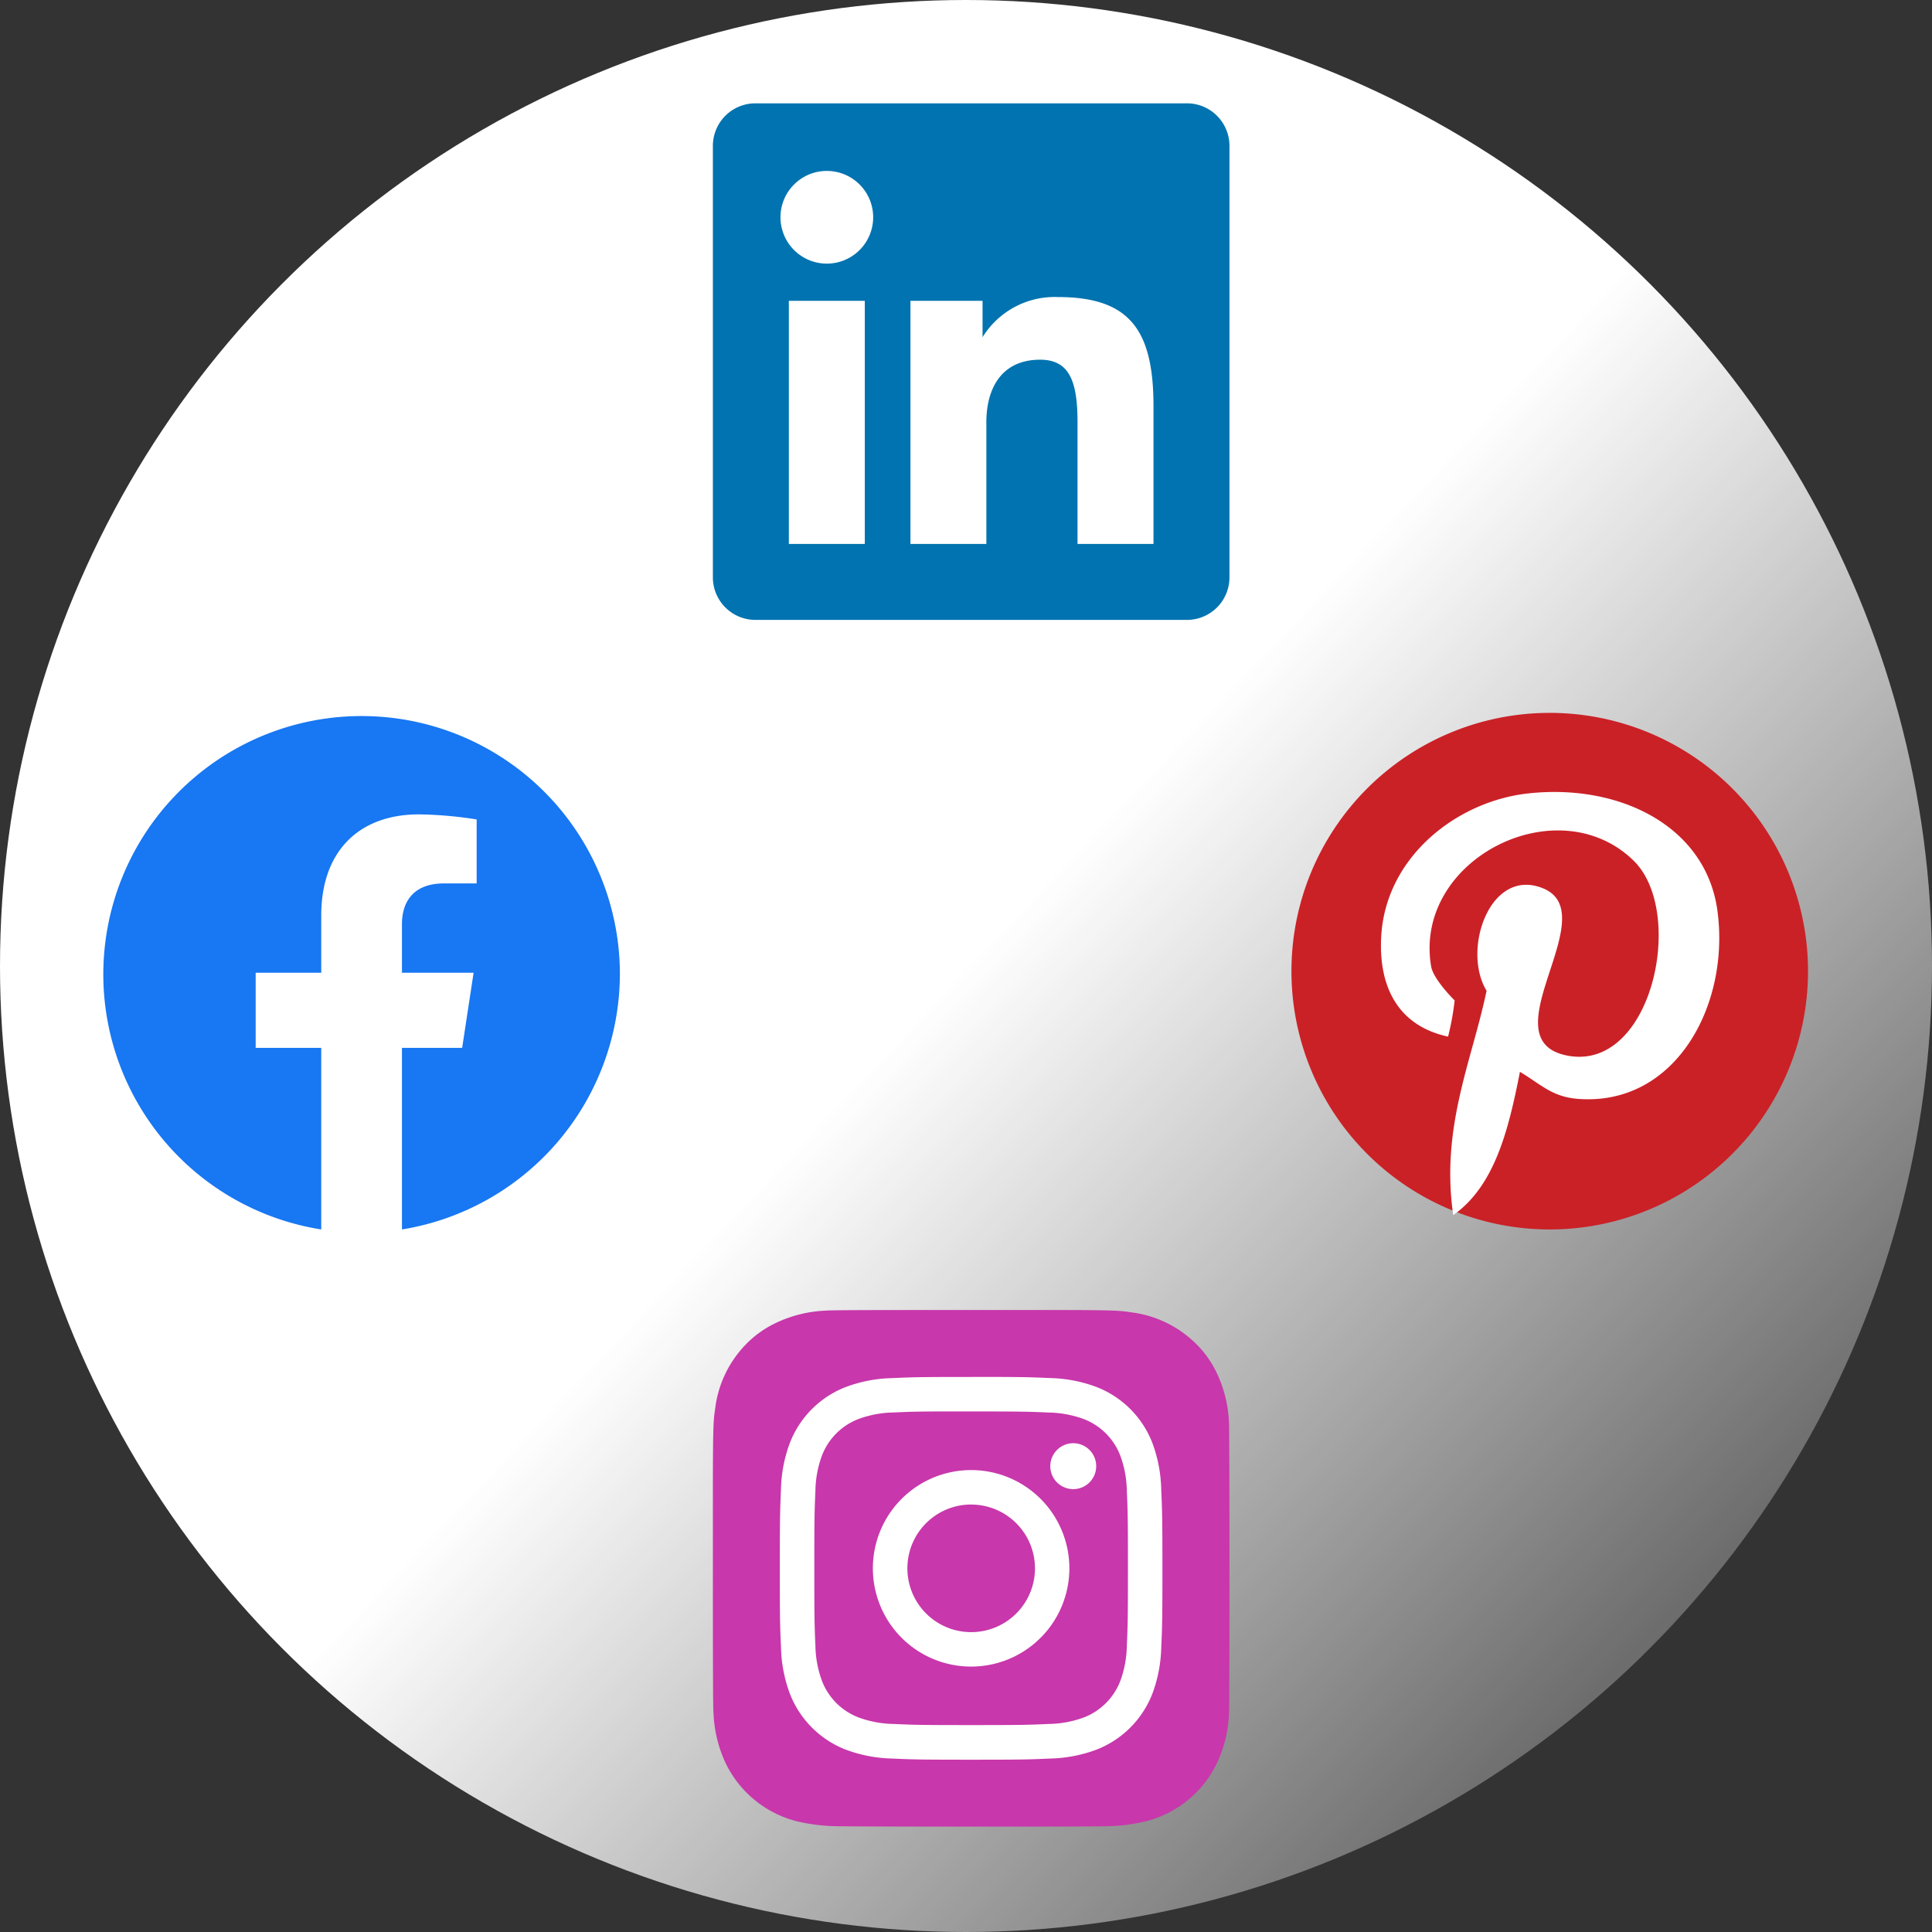
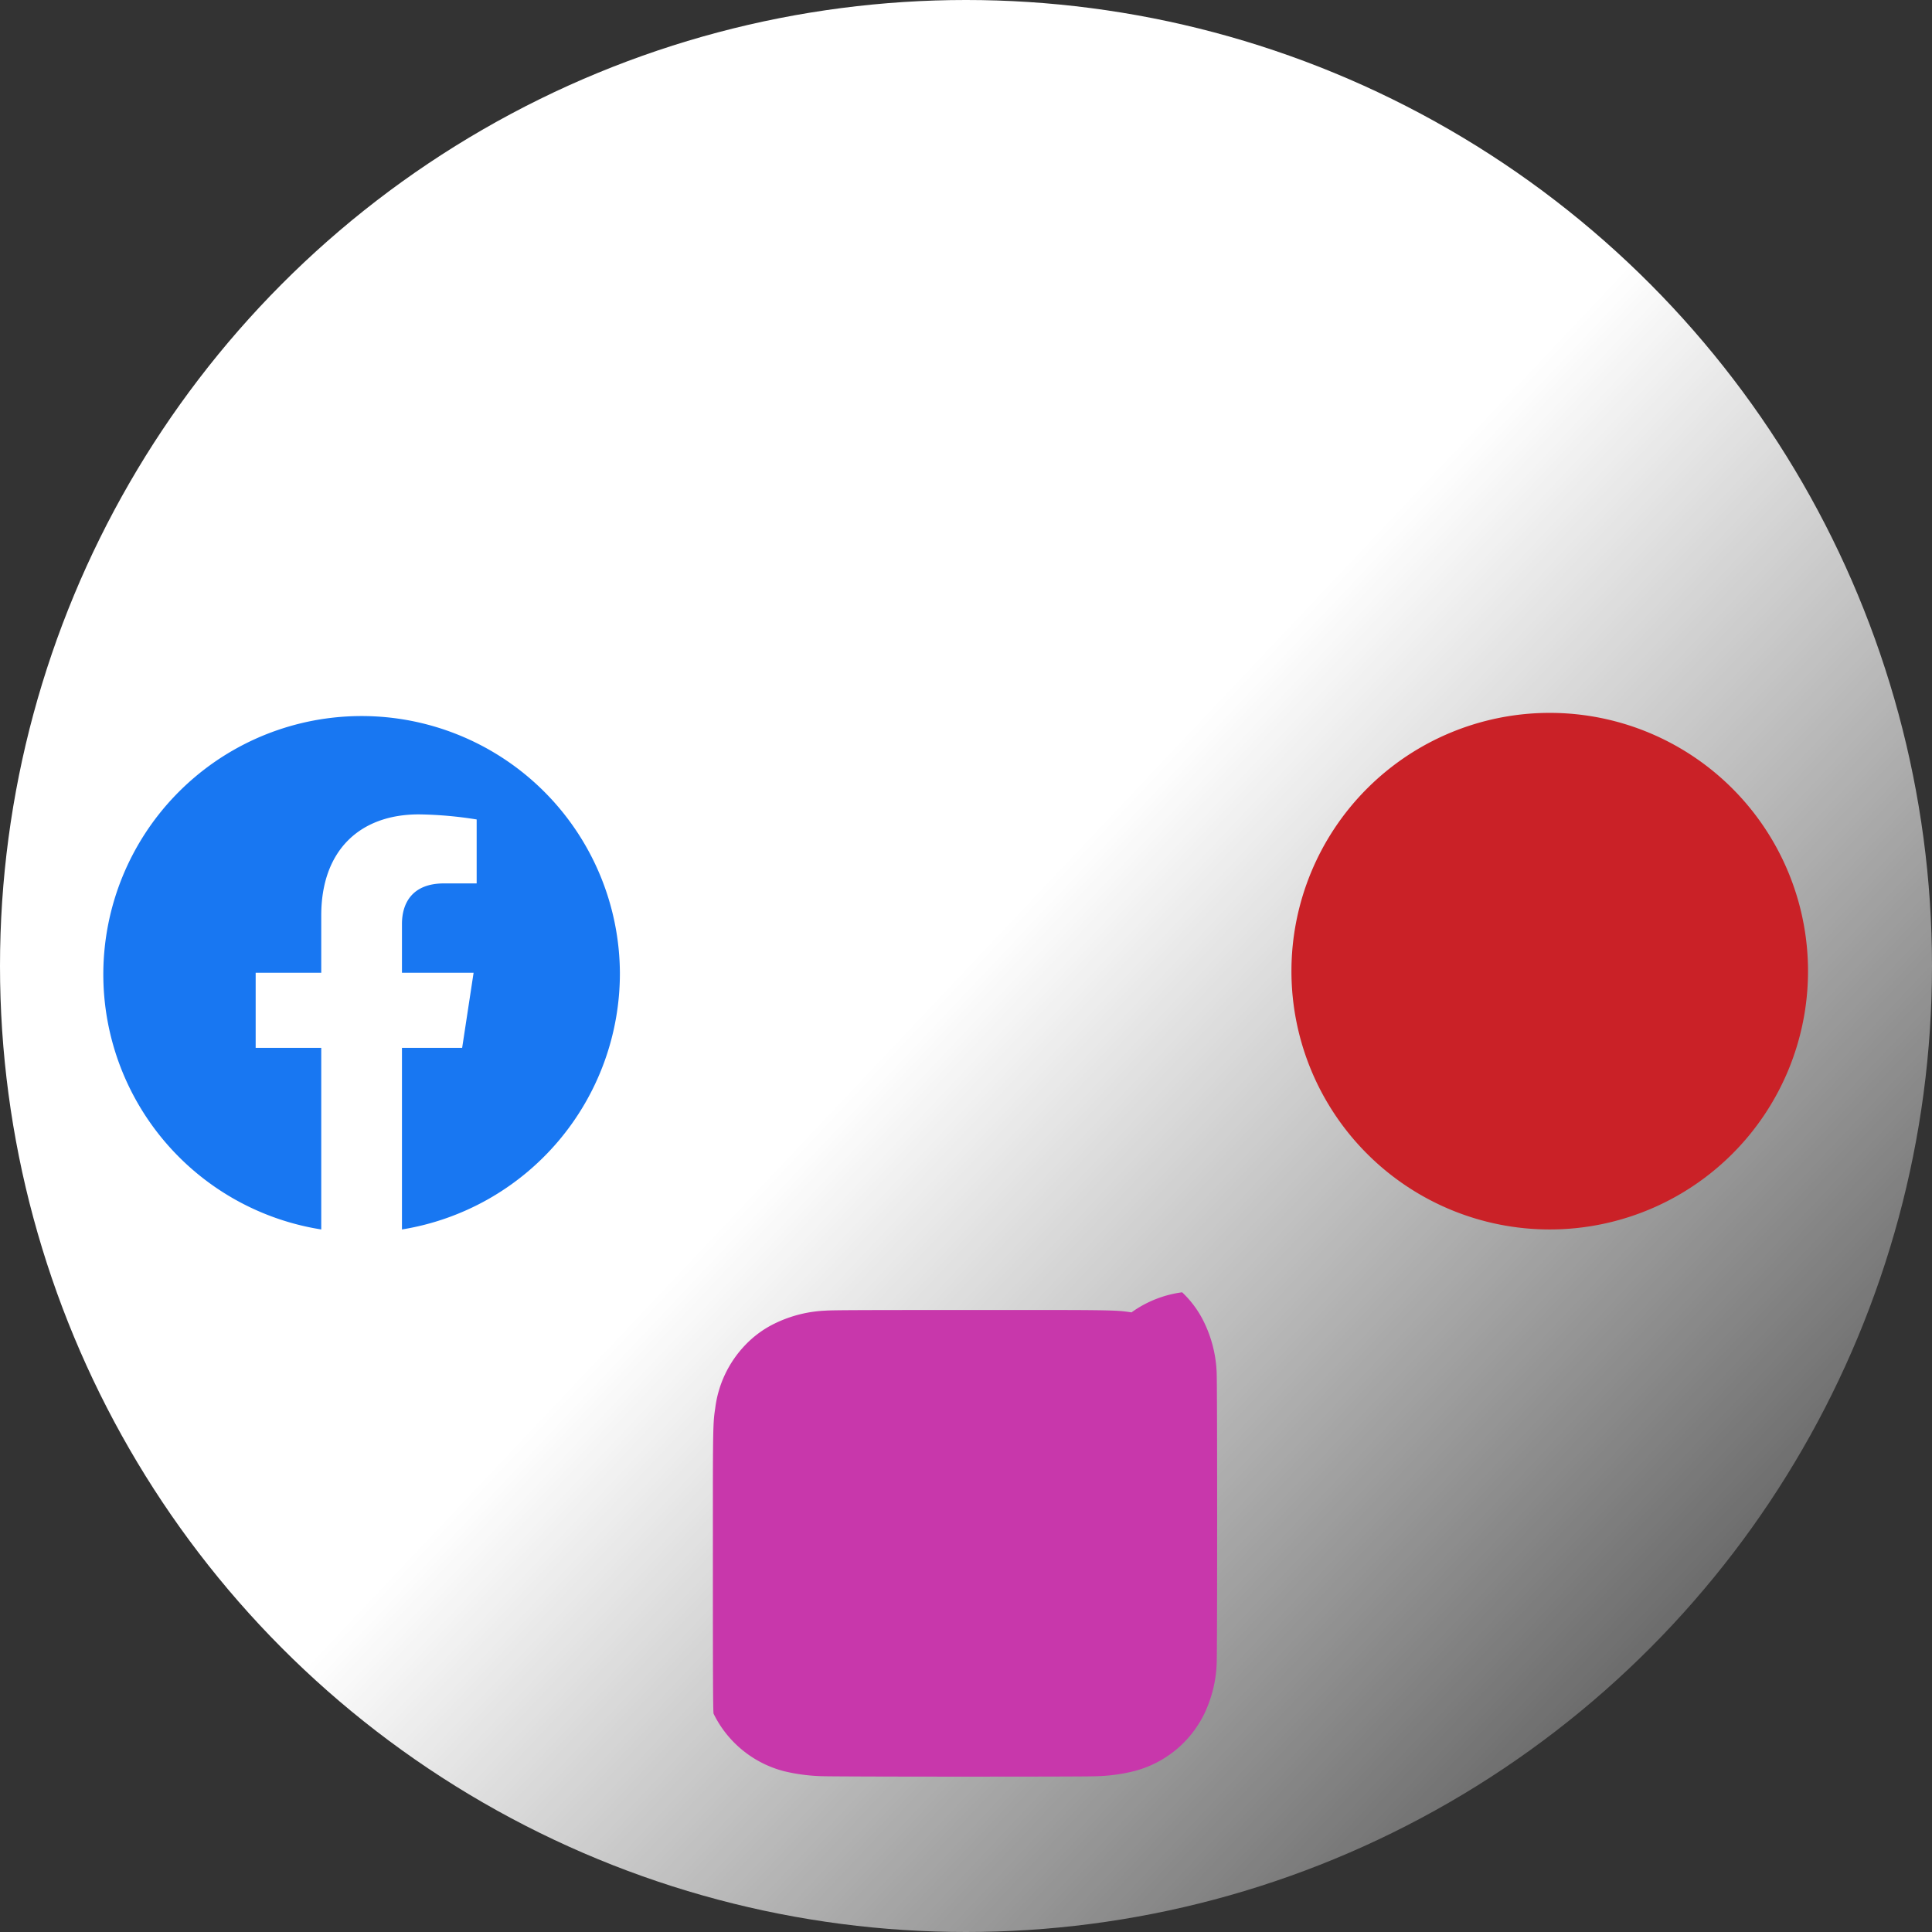
<svg xmlns="http://www.w3.org/2000/svg" width="187" height="187" viewBox="0 0 187 187">
  <rect x="0" y="0" width="187" height="187" fill="#333333" stroke="none" />
  <defs>
    <linearGradient id="linear-gradient" x1="0.5" y1="0.5" x2="1" y2="0.972" gradientUnits="objectBoundingBox">
      <stop offset="0" stop-color="#fff" />
      <stop offset="1" stop-color="#fff" stop-opacity="0" />
    </linearGradient>
    <radialGradient id="radial-gradient" cx="0.266" cy="1.077" r="0.991" gradientTransform="translate(-2.918 5.666) rotate(-90) scale(1 0.93)" gradientUnits="objectBoundingBox">
      <stop offset="0" stop-color="#fd5" />
      <stop offset="0.1" stop-color="#fd5" />
      <stop offset="0.5" stop-color="#ff543e" />
      <stop offset="1" stop-color="#c837ab" />
    </radialGradient>
    <radialGradient id="radial-gradient-2" cx="-0.168" cy="0.072" r="0.443" gradientTransform="matrix(0.196, 0.981, -4.042, 0.809, 15.634, -0.42)" gradientUnits="objectBoundingBox">
      <stop offset="0" stop-color="#3771c8" />
      <stop offset="0.128" stop-color="#3771c8" />
      <stop offset="1" stop-color="#60f" stop-opacity="0" />
    </radialGradient>
  </defs>
  <g id="Gruppe_368" data-name="Gruppe 368" transform="translate(-10695 -2436)">
    <circle id="Ellipse_37" data-name="Ellipse 37" cx="93.5" cy="93.5" r="93.5" transform="translate(10695 2436)" fill="url(#linear-gradient)" />
    <g id="Facebook-f_Logo-Blue-Logo.wine" transform="translate(10908 2538)">
      <path id="Pfad_85" data-name="Pfad 85" d="M50,25.153A25,25,0,1,0,21.094,50V32.424H14.746V25.153h6.348V19.611c0-6.3,3.732-9.786,9.443-9.786a38.219,38.219,0,0,1,5.6.491v6.19H32.98c-3.106,0-4.074,1.939-4.074,3.928v4.718H35.84l-1.108,7.271H28.906V50A25.113,25.113,0,0,0,50,25.153" transform="translate(-203 -33)" fill="#1877f2" />
    </g>
    <g id="pinterest-1" transform="translate(10815.9 2500.8)">
      <path id="Pfad_83" data-name="Pfad 83" d="M54.1,29.2a25,25,0,1,1-25-25A25,25,0,0,1,54.1,29.2Z" transform="translate(0 0)" fill="#ca2127" />
-       <path id="Pfad_84" data-name="Pfad 84" d="M78.273,62.076c-6.995.766-13.961,6.261-14.244,14.126-.184,4.8,1.784,8.4,6.485,9.413a26.116,26.116,0,0,0,.637-3.5s-2.067-2.024-2.28-3.311C67.144,68.452,81.147,61.382,88.5,68.611c5.069,5.017,1.727,20.445-6.457,18.84-7.844-1.533,3.837-13.808-2.421-16.223-5.083-1.966-7.788,6-5.381,9.948-1.416,6.8-4.46,13.2-3.228,21.717,4.007-2.819,5.352-8.227,6.457-13.866,2.011,1.186,3.087,2.429,5.65,2.617,9.458.708,14.74-9.181,13.451-18.319C95.406,65.228,87.108,61.107,78.273,62.076Z" transform="translate(-51.254 -50.081)" fill="#fff" />
    </g>
    <g id="cdnlogo.com_linkedin" transform="translate(10395.323 2291.001)">
-       <path id="Pfad_80" data-name="Pfad 80" d="M372.795,205h41.763a4.118,4.118,0,0,0,4.118-4.118V159.117A4.118,4.118,0,0,0,414.557,155H372.795a4.118,4.118,0,0,0-4.118,4.118v41.763A4.118,4.118,0,0,0,372.795,205" transform="translate(0 0)" fill="none" fill-rule="evenodd" />
-       <path id="Pfad_81" data-name="Pfad 81" d="M372.795,205h41.765a4.118,4.118,0,0,0,4.118-4.118V159.117A4.118,4.118,0,0,0,414.559,155H372.795a4.118,4.118,0,0,0-4.118,4.118v41.765A4.118,4.118,0,0,0,372.795,205Zm15-30.882h6.985v3.516a8.2,8.2,0,0,1,7.272-3.884c6.914,0,9.272,3.125,9.272,10.547v13.35h-7.353V185.858c0-3.906-.763-6.043-3.614-6.043-3.854,0-5.209,2.929-5.209,6.043v11.788H387.8V174.117ZM376.03,197.646h7.353V174.117H376.03Zm8.162-31.617a4.486,4.486,0,1,1-4.486-4.486A4.486,4.486,0,0,1,384.192,166.029Z" fill="#0073b0" fill-rule="evenodd" />
-     </g>
+       </g>
    <g id="Instagram-Logo.wine" transform="translate(10764 2562.796)">
-       <path id="Pfad_77" data-name="Pfad 77" d="M25.008,0C14.57,0,11.518.011,10.925.06A12.4,12.4,0,0,0,6,1.3,9.98,9.98,0,0,0,3.125,3.4,10.733,10.733,0,0,0,.23,9.484C.06,10.653.011,10.892,0,16.865c0,1.991,0,4.611,0,8.126C0,35.422.013,38.472.063,39.064A12.563,12.563,0,0,0,1.255,43.9a10.532,10.532,0,0,0,6.826,5.577,17.733,17.733,0,0,0,3.63.481c.619.027,6.929.046,13.244.046s12.628-.008,13.232-.038a17.076,17.076,0,0,0,3.761-.492,10.468,10.468,0,0,0,6.826-5.589,12.357,12.357,0,0,0,1.179-4.738c.034-.431.048-7.3.048-14.159s-.015-13.717-.049-14.147a12.218,12.218,0,0,0-1.2-4.785,9.911,9.911,0,0,0-2.14-2.933A10.79,10.79,0,0,0,40.521.229C39.353.06,39.12.01,33.145,0Z" transform="translate(0)" fill="url(#radial-gradient)" />
-       <path id="Pfad_78" data-name="Pfad 78" d="M25.008,0C14.57,0,11.518.011,10.925.06A12.4,12.4,0,0,0,6,1.3,9.98,9.98,0,0,0,3.125,3.4,10.733,10.733,0,0,0,.23,9.484C.06,10.653.011,10.892,0,16.865c0,1.991,0,4.611,0,8.126C0,35.422.013,38.472.063,39.064A12.563,12.563,0,0,0,1.255,43.9a10.532,10.532,0,0,0,6.826,5.577,17.733,17.733,0,0,0,3.63.481c.619.027,6.929.046,13.244.046s12.628-.008,13.232-.038a17.076,17.076,0,0,0,3.761-.492,10.468,10.468,0,0,0,6.826-5.589,12.357,12.357,0,0,0,1.179-4.738c.034-.431.048-7.3.048-14.159s-.015-13.717-.049-14.147a12.218,12.218,0,0,0-1.2-4.785,9.911,9.911,0,0,0-2.14-2.933A10.79,10.79,0,0,0,40.521.229C39.353.06,39.12.01,33.145,0Z" transform="translate(0)" fill="url(#radial-gradient-2)" />
-       <path id="Pfad_79" data-name="Pfad 79" d="M35.515,17c-5.028,0-5.659.022-7.634.112a13.582,13.582,0,0,0-4.494.86,9.472,9.472,0,0,0-5.417,5.416,13.533,13.533,0,0,0-.86,4.5C17.023,29.859,17,30.491,17,35.521s.022,5.659.112,7.635a13.616,13.616,0,0,0,.86,4.5,9.476,9.476,0,0,0,5.414,5.418,13.593,13.593,0,0,0,4.494.86c1.975.09,2.605.112,7.633.112s5.658-.022,7.632-.112a13.6,13.6,0,0,0,4.5-.86,9.488,9.488,0,0,0,5.414-5.418,13.732,13.732,0,0,0,.86-4.5c.089-1.976.112-2.605.112-7.635S54,29.86,53.916,27.884a13.726,13.726,0,0,0-.86-4.5,9.474,9.474,0,0,0-5.415-5.417,13.625,13.625,0,0,0-4.5-.86c-1.975-.09-2.6-.112-7.633-.112Zm-1.661,3.338h1.661c4.943,0,5.529.018,7.481.106a10.247,10.247,0,0,1,3.437.638A6.136,6.136,0,0,1,49.947,24.6a10.237,10.237,0,0,1,.638,3.438c.089,1.952.108,2.539.108,7.482s-.019,5.529-.108,7.482a10.247,10.247,0,0,1-.638,3.438,6.141,6.141,0,0,1-3.513,3.513A10.209,10.209,0,0,1,43,50.587c-1.952.089-2.538.108-7.481.108s-5.53-.019-7.481-.108a10.267,10.267,0,0,1-3.438-.639,6.135,6.135,0,0,1-3.515-3.514A10.237,10.237,0,0,1,20.444,43c-.089-1.952-.106-2.539-.106-7.485s.018-5.529.106-7.482a10.257,10.257,0,0,1,.638-3.439A6.137,6.137,0,0,1,24.6,21.076a10.224,10.224,0,0,1,3.438-.639c1.708-.077,2.37-.1,5.82-.1ZM45.4,23.413a2.222,2.222,0,1,0,2.222,2.222A2.222,2.222,0,0,0,45.4,23.413Zm-9.883,2.6a9.51,9.51,0,1,0,9.507,9.511,9.51,9.51,0,0,0-9.507-9.511Zm0,3.338a6.174,6.174,0,1,1-6.171,6.174A6.172,6.172,0,0,1,35.515,29.347Z" transform="translate(-10.519 -10.519)" fill="#fff" />
+       <path id="Pfad_77" data-name="Pfad 77" d="M25.008,0C14.57,0,11.518.011,10.925.06A12.4,12.4,0,0,0,6,1.3,9.98,9.98,0,0,0,3.125,3.4,10.733,10.733,0,0,0,.23,9.484C.06,10.653.011,10.892,0,16.865c0,1.991,0,4.611,0,8.126C0,35.422.013,38.472.063,39.064a10.532,10.532,0,0,0,6.826,5.577,17.733,17.733,0,0,0,3.63.481c.619.027,6.929.046,13.244.046s12.628-.008,13.232-.038a17.076,17.076,0,0,0,3.761-.492,10.468,10.468,0,0,0,6.826-5.589,12.357,12.357,0,0,0,1.179-4.738c.034-.431.048-7.3.048-14.159s-.015-13.717-.049-14.147a12.218,12.218,0,0,0-1.2-4.785,9.911,9.911,0,0,0-2.14-2.933A10.79,10.79,0,0,0,40.521.229C39.353.06,39.12.01,33.145,0Z" transform="translate(0)" fill="url(#radial-gradient)" />
    </g>
  </g>
</svg>